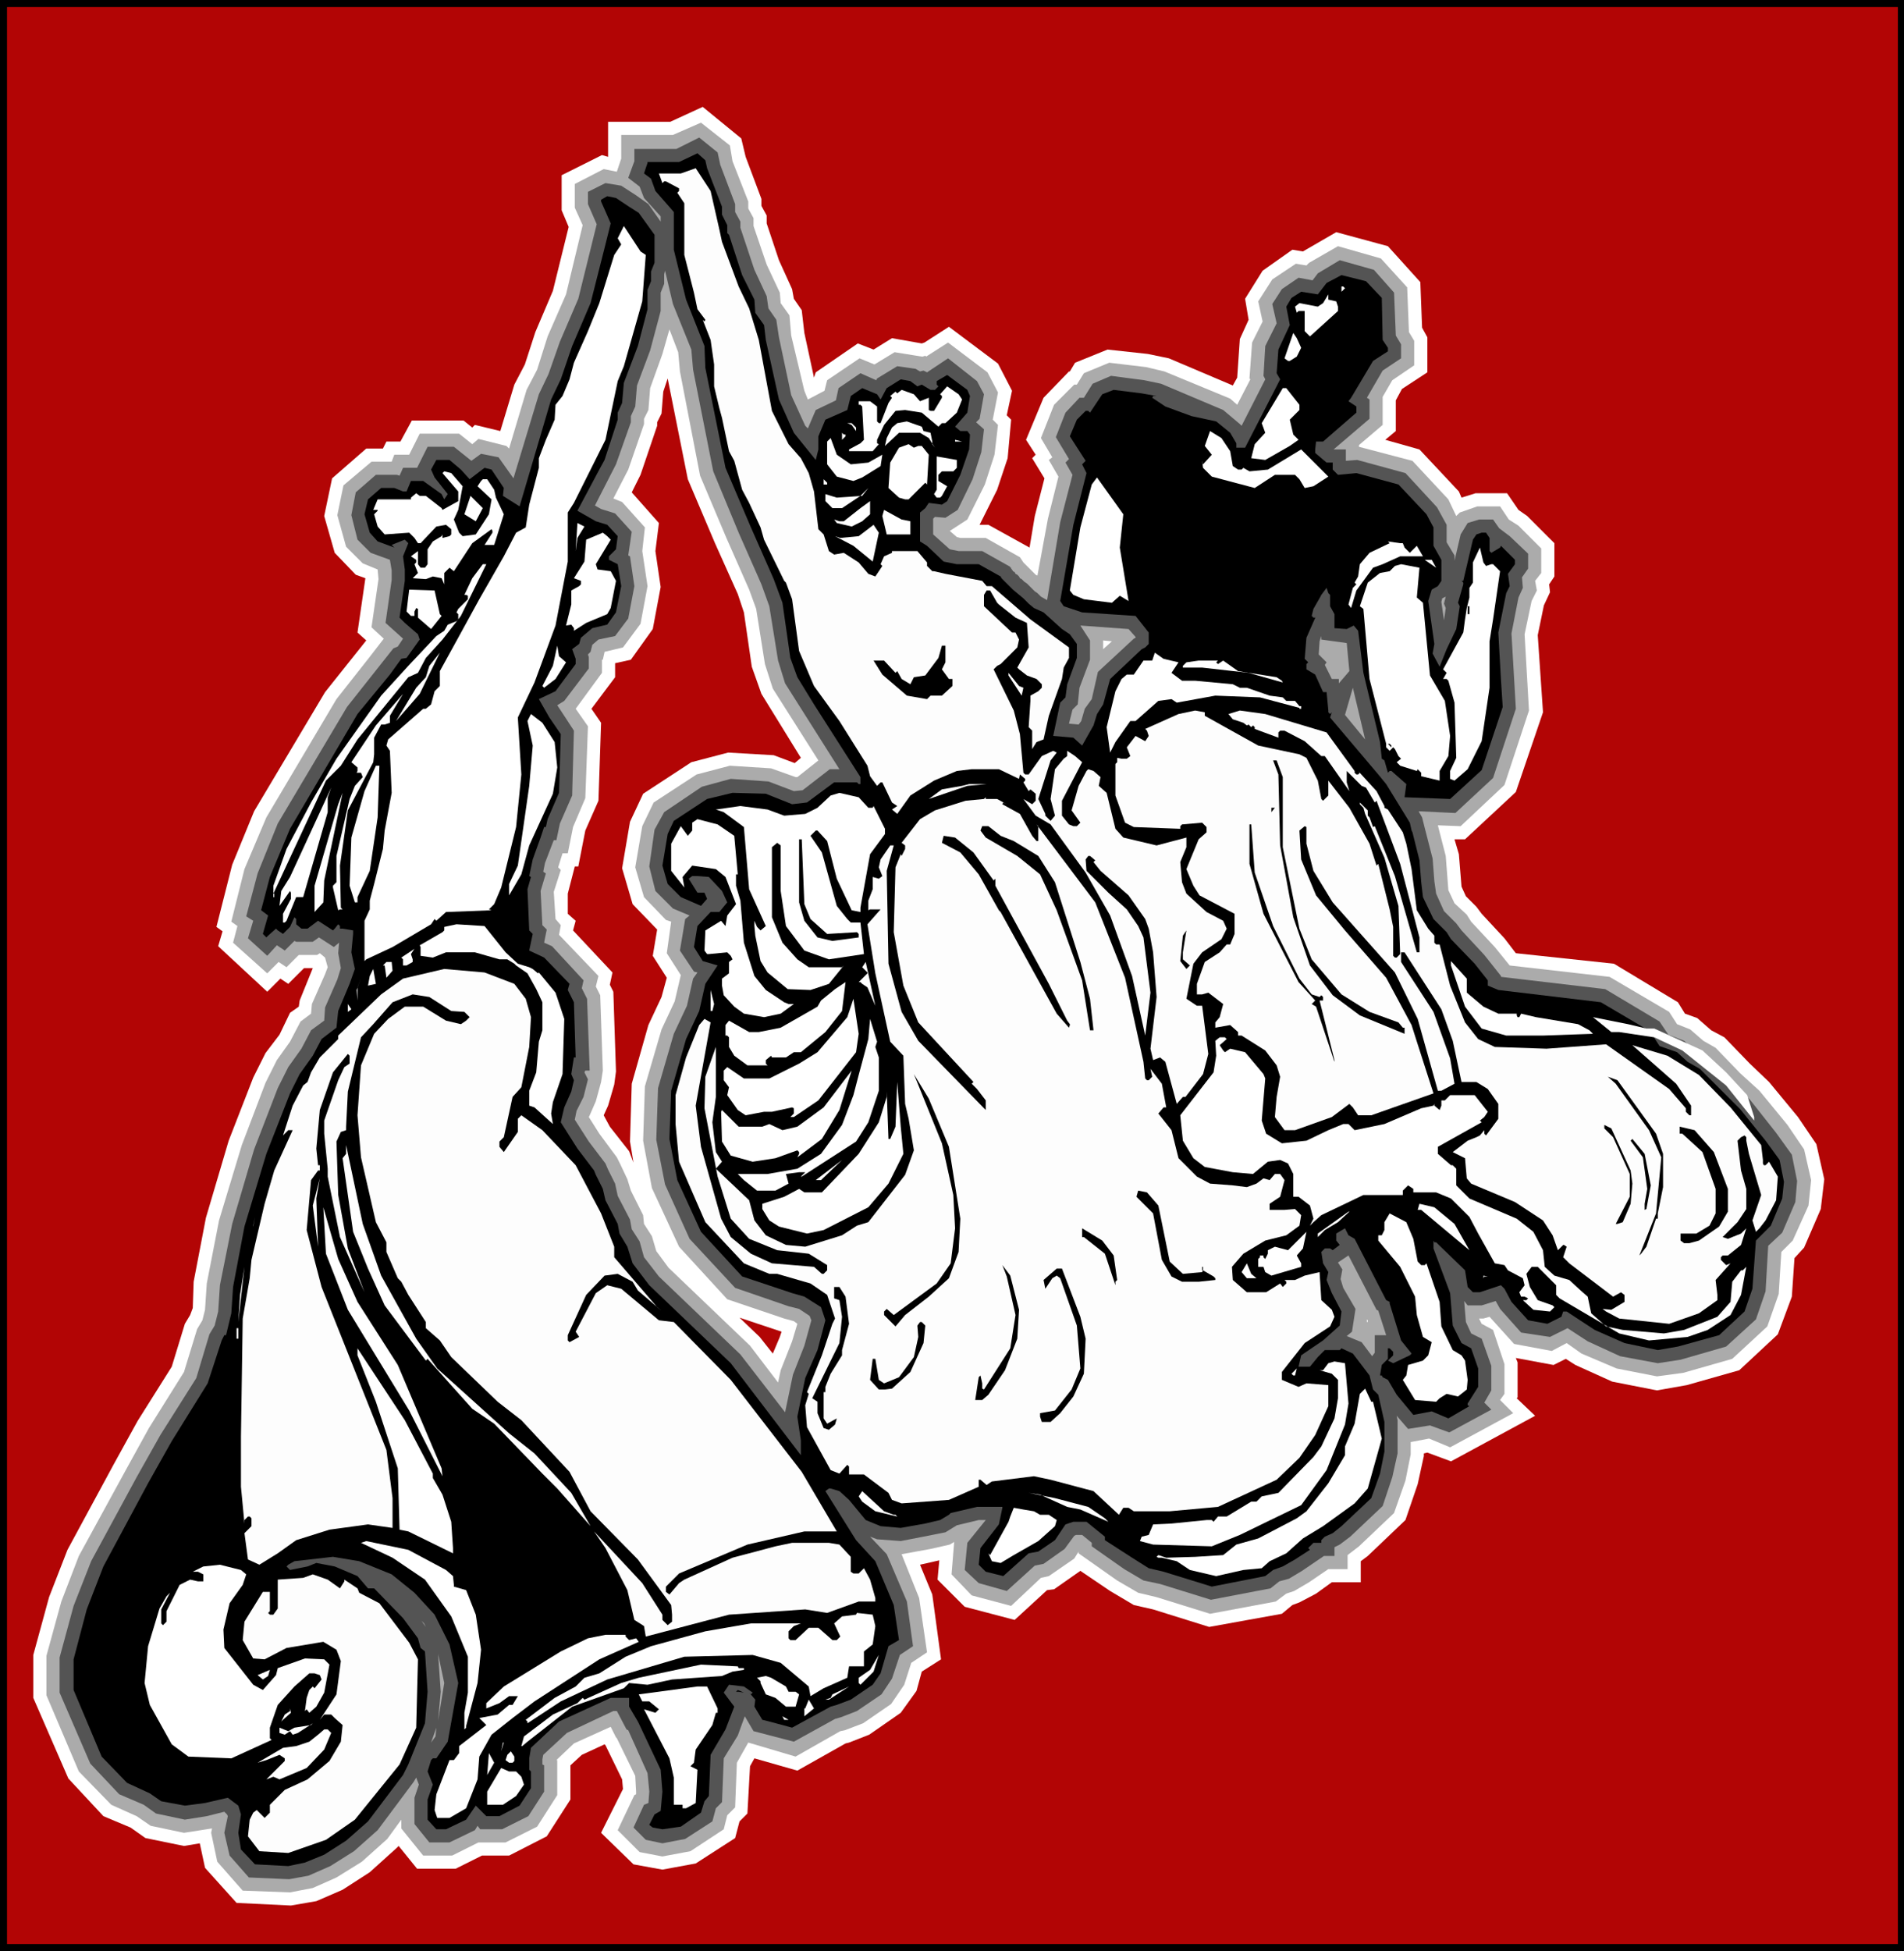
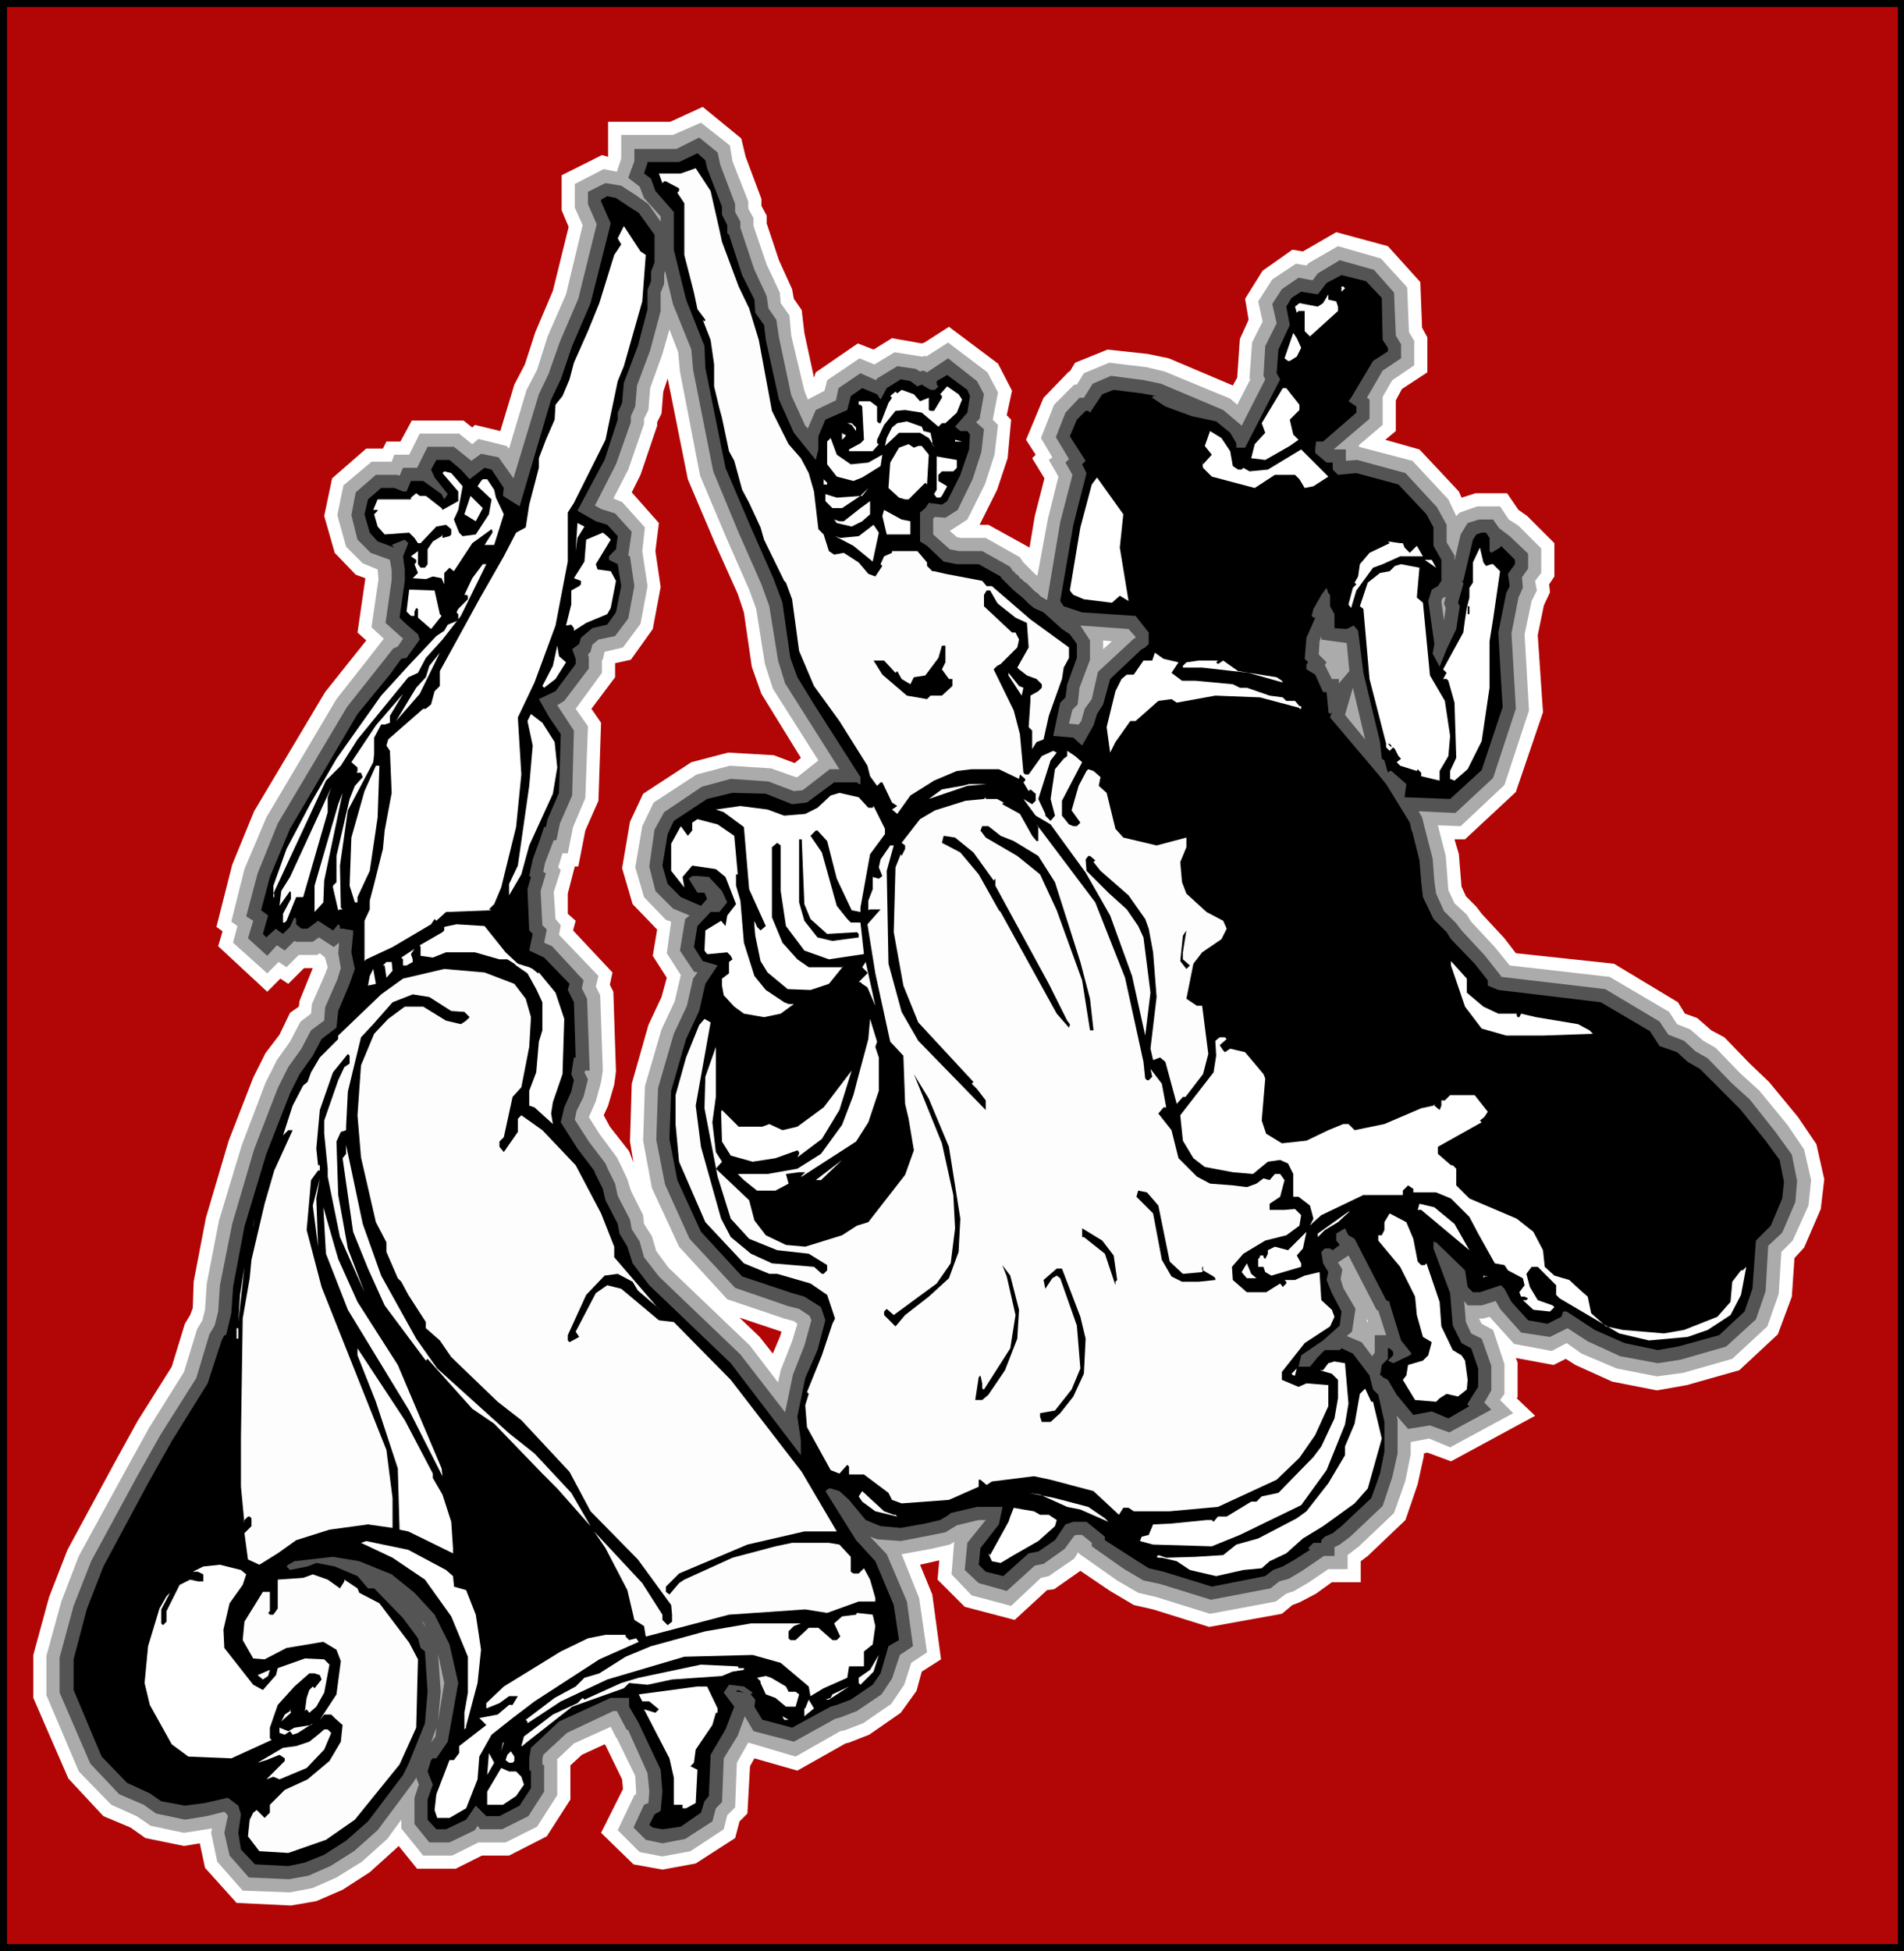
<svg xmlns="http://www.w3.org/2000/svg" width="7.24in" height="7.417in" fill-rule="evenodd" stroke-linecap="round" preserveAspectRatio="none" viewBox="0 0 2173 2227">
  <style>.brush0{fill:#fff}.brush1{fill:#000}.pen1{stroke:none}.brush5{fill:#fdfdfd}</style>
  <path d="M2173 2227H0V0h2173v2227z" class="pen1 brush1" />
  <path d="M2166 2219H8V8h2158v2211z" class="pen1" style="fill:#b20505" />
  <path d="M651 2015v39l-27 42-43 22h-31l-30 15h-44l-21-26-2 2-31 28-31 20-30 13-29 5-62-3-36-40-6-28-18 3-44-9-17-12-31-13-40-43-40-92v-49l18-66 21-54 53-98 27-49 39-62 15-49 6-10 3-8 1-30 14-73 26-88 28-72 14-28 16-21 12-25 10-7 1-7 15-37h-10l-18 18-9-6-15 15-56-52 5-17-7-5 18-71 25-61 81-136 47-59-10-9 9-62-11-4-24-25-12-42 9-43 39-34h19l4-8h16l13-24h59l10 8 3-3 29 7 16-53 12-23 12-37 20-47 18-73-8-19v-40l46-23 7 2v-40h71l37-17 44 36 5 21 18 48v8l6 11v9l14 42 15 33 2 11 9 13 3 26 11 51 2-6 48-33 18 7 21-13 34 6 3-1 28-18 56 42 16 31-6 28 5 5-4 44-12 36-20 40h10l47 26 6-36 11-43-14-23 4-4-11-17 20-48 29-30h1l6-10 37-15 46 5 24 5 73 31 5-9 3-44 10-22-4-24 20-32 34-24 12 2 38-22 59 16 37 41 2 52 6 11v40l-29 19-7 13v35l-12 10 39 11 45 48 3 7 16-5h36l13 19 10 7 31 31v38l-6 9 1 9-7 15-7 34 6 88-31 91-58 54h-12l5 17 3 37 5 11 12 12 6 8 26 28 13 17 112 12 73 44 8 13 14 5 16 14 15 8 29 30 22 21 33 40 21 31 9 40-4 34-19 44-11 12-3 44-16 43-44 41-60 17-34 6-51-10-42-19-11-7-14 7-43-8 2 5v40l-1 1 21 20-96 52-27-10-4 1v3l-7 32-14 41-43 41-8 6v24h-33l-18 13-19 10-8 3-12 10-83 15-64-20-22-5-27-16-34-23-30 21-8 1-37 34-57-15-31-31 2-22-22 5 14 34 10 74-22 14-6 22-18 25-36 25-23 9-4 1-55 31-49-14-5 9-3 54-9 9-5 19-45 29-38 7-33-6-37-36 25-50-1-11-19-39-1-1-26 12-13 12zm193-511 23 22 15 19 8-19 2-6-48-16zm-121-177-4-24 2-66 19-67 15-32 6-22-16-25 5-30-28-29-12-41 9-53 15-32 55-36 42-11 52 3 24 9 7-6-45-73-11-31-9-62-7-21-26-58-31-73-23-115-5 15-2 25-5 10v4l-19 56-10 20 31 35-4 32 6 41-9 48-25 35-18 4v16l-27 36 11 16-3 89-15 34-8 41h-4l-8 31v23l9 8-3 11 45 48-3 14 4 8 3 91-2 15-7 24-5 11 7 13 22 28 5 13z" class="pen1 brush0" />
  <path d="m1929 1175 15 13 14 8 28 29 22 20 32 39 19 28 8 35-3 29-18 40-13 13-3 48-13 37-40 37-56 16-30 4-46-9-40-17-17-12-17 9-43-8-28-31-7 2h-5l3 6 13 7 13 39v34l-5 7 15 15-72 39-24-10-21 4v14l-6 30-13 37-40 38-13 10v16h-22l-22 15-17 10-9 3-12 9-75 14-61-19-21-5-24-14-44-31v-2l-5 8-29 20-9 2-34 32-45-12-23-24 3-37-5 3-22 5-33 6 20 50 9 62-18 12-8 25-15 22-32 22-21 8-5 1-51 29-54-16-13 23-2 51-9 9-4 16-38 25-32 6-26-5-25-25 19-40 2-1v-3l-1-18-21-43-1-1-6-12-42 19-20 19h1v40l-23 36-36 18h-31l-30 15h-33l-25-31v-10l-16 22-29 26-29 18-27 12-26 5-54-2-29-33-7-33 1-5-32 5-38-8-16-11-29-13-37-38-37-87v-45l17-62 20-52 53-97 27-49 40-64 15-49 6-10 3-12 2-30 14-72 26-86 27-71 13-26 15-21 12-23 12-9 1-11 15-34 3-8-3-11-6-5-3 2h-21l-14 14-9-6-13 13-39-35 5-19-7-5 15-60 25-59 80-135 37-47 17-22-14-13 8-55-1-11-17-7-19-19-10-36 7-34 32-27h23l3-8h17l12-24h45l15 12 7-6 32 8 3 3 20-67 12-23 12-38 21-48 19-79-9-20v-27l33-17 15 3 5-15v-27h59l32-14 33 26 3 18 18 46v8l6 11v9l15 44 15 32 1 12 10 14 2 23 15 63 4 10 19-10 3-12 37-25 17 7 23-14 31 5h1l3-1 1 1 25-16 45 34 12 23-6 31 6 6-4 34-11 34-20 40-20 13 8 7 4 1h29l39 22 4 6 2 2 2 2 2 2 2 2 2 2 2 2 2 2 2 1 12-65 12-48-11-19 4-3-13-22 15-38 23-23h3l8-13 29-12 42 5 21 5 75 31 8 7 15-29-1-1 3-41 12-24-5-23 16-25 27-18 12 2 3-3 33-19 49 14 30 33 2 51 6 10v28l-25 17-11 19v32l-27 23v2l61 16 41 44 9 19 4-4 20-7h26l10 15 11 7 26 26v28l-7 9 2 11-6 12-8 38 5 87-28 85-50 47-26-1 9 35 3 39 7 15 14 13 5 8 27 29 17 21 114 13 68 40 9 14 15 6zm-660-443-10-1v10l10-9zm292 775-1-1v3h1v-2zm-923-440 1 1 44 46-3 12 5 10 3 86-2 13-6 22-7 16-1 2 12 19 20 27 4 8 8 17 4 13 14 28 1 10 9 14 5 17 14 19 93 89 32 42 3-14 13-33 6-20-4-3-11-3-65-22-55-60-31-67-10-54 2-62 19-65 15-32 7-30-16-25 5-36-6-2-25-26-10-34 8-47 13-27 49-32 38-10 47 3 28 10h2l24-19-52-82-9-28-10-63-8-22-26-59-30-71-23-119-2-22-10-26-8 28-14 39-2 25-5 10v6l-18 52-17 33 10 4 26 29-3 27 6 40-8 43-20 27-21 5-2 9h-1v15l-30 41 14 20-3 82-14 33-6 30h-6l-5 16 3 3-8 25 2 31 6 7-2 11z" class="pen1" style="fill:#ababab" />
  <path d="M754 253v-6l-19-21-5-13-13-10 7-19v-14h48l26-13 21 17 3 14 17 45v9l6 11v7l16 48 14 30 2 14 9 13 3 20 14 66 16 35 3 3 9-21 23-11 3-14 25-17 18 8 1-2 23-14 21 3 5 3 4-1 4 2 24-16 33 26 8 15-5 28-4 4 9 8-3 26-10 31-17 35-14 9-12-1-2 2v18l19 17 10 2h27l32 18v1h1v1l1 1v1h1v1l2 1 1 2 2 1 2 2 1 2 2 1 2 2 1 1 3 2 2 2 2 2 3 3 2 2 3 2 2 2 2 2 7 4 15-89 14-54-8-14 4-4-15-25 11-28 16-17h5l10-16 21-9 38 5 19 4 71 30 19 16 2 2 27-53-2-4 2-34 13-26-5-22 11-17 19-13 16 3 6-8 25-15 39 11 23 26 2 49 6 10v16l-21 14-18 31 3 2v22l-41 35h14v13l13-1 55 15 36 39 11 20v20l9 15v6l7-30 8-13 13-4h16l7 10 12 9 21 20v17l-7 10 1 12-5 11-8 41 5 86-26 79-43 40-42-2 4 7 3 12 9 35 2 26 2 14 9 20 14 14 6 8 26 28 19 24v1l119 14 62 37 10 15 18 7 13 12 14 8 27 28 21 19 30 38 18 25 6 30-2 24-15 35-16 15-3 52-11 32-34 31-52 15-26 4-43-8-37-17-23-15-20 10-33-5-24-27-5-9-16 5h-16l-4-5 2 24 6 13 12 6 11 31v28l-8 14 8 8-48 26-22-8-25 4-13-15 1 5v38l-6 27-11 33-37 35-12 9-6 3v10h-12l-25 17-15 9-11 3-10 8-68 13-58-18-19-4-22-13-37-26v-4l-11-9h-7l-2 1-11 15-24 17-10 2-32 29-32-9-16-15 3-31 21-26h-8l-25 6-13 8-20 4-31 6-27-2-8-3 19 20 23 54 7 51-15 10-9 27-12 18-28 19-18 7-7 2-47 26-46-12-10-17-8 22-16 26-2 50-7 7-4 15-31 20-26 5-19-4-14-14 12-26 5-2 1-13-2-21-22-49-2-1-11-21h-4l-53 25-27 25-1 5v6l2 1v30l-18 28-30 15h-25l-3-4-3 5-29 14h-23l-17-21v-30l5-15-3-8-3 5-41 55-27 24-27 17-25 11-22 4-46-2-22-25-6-26 4-19-1-2-3-3-20 5-25 4-33-7-14-10-28-12-33-35-35-81v-40l16-59 20-51 52-96 27-48 41-65 15-50 6-10 4-16 2-30 14-70 25-85 27-70 12-24 15-21 11-21 15-11 1-15 14-32 4-13-3-17 1-12-6 5-17-11-7 5h-19l-2-1-11 11-9-6-11 12-22-20 6-20-8-5 13-49 23-57 79-133 53-67 5-2 6-9-20-18 7-49v-11l-2-12-22-8-15-15-7-28 5-26 23-20h24l3 1 4-9h16l12-24h30l20 16 11-8 20 4 17 24 29-96 11-23 13-37 21-49 21-85-10-23v-14l20-10 18 3 17 11 14 10 14 20zm479 461 11 17v22l-12 32-2 19-6 6-4 16 11 1 3-4 4-14 8-11 7-31 41-38 2-1v-1l-8-9-55-4zm417-33-4 2-1 4 3 21 2-14-2-5 2-8zm-92 163-14-59-9 31 23 28zm-18-78-3-32-29-4v-4l-2 6-1 15 9 9-2 3 8 16h8v5l12-14zm26 782 3-4v-20h13l-9-28-2-1-32-62-12 8 5 8-2 11 3 10 14 24-4 26-6 5 17 7 12 16zM492 1989l5-7 1-10-6 17zm8-25 7-43-7-33 3 43-3 33zm-6-90-1-3 1 3zm-8-17-2-4-3-3 5 7zM759 309l-1 4v11l-4 10v21l-12 45-15 40-2 24-5 11v7l-17 48-24 47 7 4 16 5 19 21-4 27 2 1 5 34-7 37-15 20-19 4-7 6-2 8-3 3 1 3v13l-28 37-8 5 4 6 15 23-2 74-14 32-4 19h-3l-10 26-2 10 3 2-6 20 2 39 5 5-3 15 9 4 36 39-2 9 6 12 3 82h-5l-1 2 4 8-5 20-8 16-2 10 16 25 19 25 3 7 8 16 3 14 14 27 2 11 9 14 5 18 17 22 93 89 51 66 9-43 13-33 8-29-2-5-12-8-12-3-61-21-52-56-28-62-10-51 2-59 18-62 15-32 7-31 5-7-4-1-16-24 6-36 5-4-19-8-20-20-7-28 6-42 11-20 43-29 33-9 43 3 29 11 10-1 31-24h11l-62-98-8-26-10-62-9-25-26-59-29-70-23-116-2-23-21-52-9-38z" class="pen1" style="fill:#545454" />
  <path d="m807 192 17 44v9l6 12v9l2 2 15 46 14 28 1 15 10 14 2 17 15 68 17 38 25 31 3-12v-15l8-19 25-11 4-16 13-9 17 7 4 6 7-13 16-10 11 2 8 6 5-2 10 6h5l4-4-2-2v-4l12-7 23 17 3 7-3 19-14 16 6 5h8l3 4-1 17-10 29-15 30-6 4-15-2-4 6-6 5v33l8 5 19 18 15 3h25l25 14 1 2 3 3 5 5 5 5 6 5 6 5 6 6 6 5 11 5 21 19 9 6 8 11v16l-11 30-2 15-6 6-8 38 23 2 10 9 13-23 4-13 7-11 8-29 36-34 4-2 4-4v-13l-15-19-61-4-21-7-4-6 15-87 15-59-5-10 4-4-18-28 8-19 10-10h3l2 2 14-21 13-5 32 4 17 3h-4l-1 2 15 10 30 11 28 6 16 13 7 12v5h10l40-78-4-7 2-27 13-28-4-21 6-10 11-7 19 3 10-13 17-9 28 7 18 19 1 48 6 9v4l-17 11-25 42-3 4 9 6v7l-38 33h-8l-1 9v4l13 11h7v8l6 6 21-2 48 13 32 34 8 15v21l9 16v24l-4 6-7 4-4 13 7 49-2 11 8 15 8-20 11-23 4-26-2-4 6-21v-2l-2-2h2l11-47 4-6 6-2h5l4 6v15l2 2 10-6 1-2 16 16v5l-8 11 2 14-4 8-9 45 3 54 2 31-24 72-36 33-52-2 2-15-17-15h-2l-2 2-4-14-3-2-2-19-19-79-6-48-5-6-8 4-14-1v-16l-5-9v-13l-2-2-2-6-6 8-1 2-8 14-2 8 2 2h2l1-2-11 25-2 24 4 4-2 2v6l10 6 9 20h4l2 21v2l2 2 2-2-2 6 55 65 9 11 27 44 2 9 1 2 3 12 5 20 2 25 2 17 12 25 15 15 5 8 27 28 15 19v6l12 5 117 14 56 33 11 17 20 7 12 11 14 8 26 26 20 20 29 36 16 22 5 25-2 19-13 31-17 17-4 55-9 26-29 27-47 13-23 4-38-8-34-15-32-21h-4l-2 6-16 8-22-4-19-21-8-15-4-4-24 8h-8l-6-6-3-19-2-2-31-30h-2l-1-2v9l19 51 3 37 10 20 11 6 8 23v21l-12 19v2l2 1-24 14-19-8-21 4-19-23-10-17-6-3-1-2h-4 2l2-12 7-7v-12h2l4 4v4l-6 6 6 3 19-9 2-2-12-15-13-42v-2l-4-2-36-70-7-4-4-8-10 6v8l4 5-8 6-3-2h-6l-4 4 2 13 6 10-2 9 6 15 11 21-2 16-19 17-25 17-3 13h13l9-11 8-8h17l2-2 13 6 19 25 4 16 6 6 7 31v34l-5 25-10 28-34 32-10 8-9 4-2 2-2 2v3h-9l-6 6 2 2-17 11-14 8-11 4-9 7-61 12-55-17-17-4-19-12-31-20v-4l-21-17h-15l-9 3-12 18-19 13-11 2-29 26-20-5-8-8 2-19 21-27 4-19v-1h-29l-30 7-2 2-10 6-17 4-28 5-23-2-17-7-19-23-11-10-10-3h-2l-4 3 35 56 22 24 21 50 6 40-12 7-9 31-9 13-25 17-16 6-7 2-44 24-26-7-8-2-9-15 1-8-7-8 2 2 2-2-10-7-17-2-6 9 12 16-10 26-17 29-2 47-5 6-4 13-23 16-21 3-11-2-4-3 6-12 7-4 2-22-2-25-25-53-1-2-10-17v-10h-21l-59 27-32 30-2 12v13l2 2v19l-13 20-23 12h-15l-12-12-11 16-23 11h-11l-10-11v-23l6-17-6-15 4-13 2-2-2-2 2 2h4l13-19 12-67-10-44-17-34-23-25-26-21-37-15-30-5-44 5-7 4-2 2 4 4 20-4 10-4 21 4 26 11 12 14h7l33 34 17 23 3 11 5 4 3 46-3 36-19 47-6 12-40 53-25 22-25 16-22 9-19 4-38-2-16-17-3-19 3-21-3-10-12-9-26 6-23 3-27-5-13-9-26-12-29-30-32-76v-35l15-57 19-49 51-95 27-48 41-66 16-49 3-6h2l6-25 2-30 13-69 25-83 27-69 11-22 15-21 10-19 17-13 2-19 13-31 6-17-4-19 2-21v-4l-12-2h-3v-3l-2-2-4 5-2 2-17-11-12 9h-7l-6-5v-6l-2-2-5 11-8 8-6-4-2-2-9 8-2 2-4-4 6-21-8-6 10-38 23-55 77-131 37-45 13-18 6-1 15-21-2-6-15-13-6-6 6-42v-13l-2-15 6-15-4-4-15 6 3 3-19-7-9-10-6-21 4-17 15-13h15l2-2-2 2 10 4h4l5-12h14l21 15 3 6 4-6-15-19-4-9 6-11h15l13 11 10 11 17-13 8 2 14 21-1 9 19 12 36-122 11-23 13-38 21-49 16-63 7-28-11-25v-2l7-4 10 2 15 10 11 7 18 25v32l-4 10v11l-4 10v22l-11 42-16 42-2 23-5 11v8l-15 46-6 11-25 47 21 12 13 4 12 13-2 15-8 8v4l10 5 4 25-6 30-10 14-17 4-13 11-2 7-8 6 4 11v6l-23 31-19 9 12 21 13 19-2 67-13 30-2 9h-2l-4 12-9 25-4 19 2 1-4 14 2 47 4 4-4 19 17 8 29 30-2 7 7 14 2 63h-2l-3 19 3 7-3 13-8 18-4 17 19 30 19 25 2 5 8 16 3 13 14 27 2 11 9 15 6 19 19 25 93 89 80 105v-17l-4-27 9-44 14-32 9-34-5-15-19-12-14-4-57-19-47-51-27-59-9-47 2-55 17-59 15-32 7-31 14-21-17-5-10-16 4-24 15-16h10l9-11-6-13-15-16-13-1h-6l-4 3 10 16h8l3 7-7 8-23-10-15-15-6-21 6-36 7-15 38-25 29-7 38 1 30 12 17-2 31-23h26l2 2h2v-8l-53-83-19-31-8-22-9-63-10-27-26-59-29-68-23-114-1-25-21-53-14-57v-43l-21-24-5-14-8-6 4-12v-1h36l21-10 9 8 2 9z" class="pen1 brush1" />
  <path d="m821 262 3 14 19 51 12 25 11 36 15 81 19 38 14 16 9 17 6 21 5 43 6 6 6 19 6 4 11-2 17 11 11 13 8 3 8-12-2-2 4-9 9-4v-2h29l11 13v4l6 6h2l13 3 42 8 5 6h6l44 38 44 32v12l-6 11-2 13-15 42-6 27-8 3-5 8v-21l-4-4 2-30v-6l9-5 4-4v-4l-6-6-11-4-9-7-2-2 13-23-2-28-13-6-19-15-2-2-8-14h-4l-3 5v13l32 30h4l4 8-2 9-19 19-4 2-4 4 23 47 7 27 4 44 2 2h4l15-21 13-6 4 2-7 9-14 44 8 17v2l6 6 5-6-5-19 5-34 10-12 4-3v-6l9 6 8 7-23 44v17l8 10 5 2h4l4-4-10-14 8-28 9-17 2-2 6 2 8 7-2 10 9 8 10 41 9 10 38 9 34-9v11l-7 17 2 23 5 13 23 21 19 10 4 9-6 12-22 15-10 13-8 40 12 8h6l7 55-6 23-20 26h-3l-7 8-13-48-6-5-8 3-3-13 7-59-4-51-5-27-4-11-19-27-32-28-8-10 2-2-6-5h-2l-3 4 1 13 25 25 21 19 13 19 6 13 8 63-6 49-15-68-25-69-28-49-40-55-17-10-14-19 10 6 4-4v-8l-6-5-2 2-6-10 2-2v-2l-6-5-1 5-23-11h-31l-17 2-26 11-27 17-15 21-6-5 6-4-6-4-11-23h-2l-4 4-8-11-3-12-32-51-29-40-17-40-8-59-7-19-2-2-23-47-4-14-13-28-8-15-9-33-6-11-8-38-3-11-6-25v-25l-4-28-9-23 2 2 1-2-9-12-4-19-11-43v-59l-8-12 2-2v-3l-15-8h-2l-2 2-4-11h25l17-6 17 26 10 44z" class="pen1 brush5" />
  <path d="m737 291-4 53-21 74-7 17-14 67-36 72-7 11v56l-14 73-24 65-19 40 4 65-6 60-17 69-8 19-6 6 3 1-52 2-11 10-2-2-4 6-44 26-30 14-2 2v-46l6-13v-10l5-19 10-40 2-21 8-43-2-48-4-6 2-7 40-35h3l6-5 4-15 6-6v-17l22-40 23-42 28-49 14-27 11-6 4-26 11-42v-11l8-21 10-23 1-17 8-10 8-19 5-19 16-36 13-32 17-55 8-12-4-7 7-14 19 29 6 4zm798 38-4 4v-6h2l2 2z" class="pen1 brush0" />
  <path d="m1558 333 9 13 4 11v34l2 2v4l-6 2-13 17-10 23-19 23v7l4 4h4l-10 10-3-8-21 13-12 2-4-5 10-14 4-9-12-15-3-4 1-19 21-31 8-13 23-19 4-8-6-15h4l5-5-2-2 12 2h6z" class="pen1 brush1" />
  <path d="m1525 344 2 6v5l-32 29-6-6v-23h-7l-2 2-2-7 5-4 21 4 6-4 6-10v6l9 2zm-40 53-5 10-8 5h-2l-4-3 10-29 4 6 5 11zm-387 59-6 15-13 12h-4l-4 4-19-16-19-3-11 1-13 16-8 17v4l2 1-7 8h-27v-2l13-7 4-4-2-38-2-2h-2v-4h13l8 6v17l2 2h2l9-23 4-6-2-2 6-5 2 2 5-4 14 5 7 8 10-4v14l2 1h4l9-15v-2l-2-2 8-9 13 9 4 6zm385 6v6l-11 11 4 17 6 6-10 7-28 16-16-2 4-16 12-13-4-11 15-25 9-15h4l15 19z" class="pen1 brush0" />
-   <path d="m1307 468 2-2 15 11 4 8 3 3 6-7 13 6 10 7 4 21v21l9 13 21 12h12l13 5h23l3-7 14-4 11-2h4l8 15 3 4 23-8 6-3 6-6 17 4 21-2h20l29 19 2 2h-2l-2 2 10 5 11 19-2 8h-9l-17-6-20 6-13 8 2-4 6-4 5-6-5-5 2-6-2-2-10 2-2-2-24 29-23 36-27 36-7 17-2 28-10 12-23-6h-15l-21-6-49-2-2-2h-5l-12-9-40-44v-3l-4-5 6-3-6-4-1-25-4-3v-42l13-14-2-7-2-2-5 6 7-42v-12l-4-3-5 9-6 36h-4l-19-26-9-10h-2v-4l7-5 6-6-2-11-7-8h-8l-10 9-5-3-4-4 2-10 7-5 2 2h4l17-31 36 2 8 10z" class="pen1 brush1" />
+   <path d="m1307 468 2-2 15 11 4 8 3 3 6-7 13 6 10 7 4 21v21l9 13 21 12h12l13 5h23l3-7 14-4 11-2h4l8 15 3 4 23-8 6-3 6-6 17 4 21-2h20l29 19 2 2h-2l-2 2 10 5 11 19-2 8h-9l-17-6-20 6-13 8 2-4 6-4 5-6-5-5 2-6-2-2-10 2-2-2-24 29-23 36-27 36-7 17-2 28-10 12-23-6h-15l-21-6-49-2-2-2h-5l-12-9-40-44v-3v-42l13-14-2-7-2-2-5 6 7-42v-12l-4-3-5 9-6 36h-4l-19-26-9-10h-2v-4l7-5 6-6-2-11-7-8h-8l-10 9-5-3-4-4 2-10 7-5 2 2h4l17-31 36 2 8 10z" class="pen1 brush1" />
  <path d="m1054 492 8 2 2 10v3l3 4-7-11-10-6h-24l-16 15 2-9 6-12 6-5 11-2 17 6 2 5zm-77-4v4l-5-7-5-2h5l5 5zm427 27 3 17 6 4h4l2-2 7 4 21-2 38-23 31 31-17 11-10 2-6-10-5-5h-23l-23 15-49-13-10-10-1-8v2l1 2 10-11-8-10 6-17 13 8 10 15zm-439-19v2l-4 4v-8l2 2h2zm6 34 20-2 16-9-2 13-21 13-10 4-19-5-11-14v-26l4-4 7 19 16 11zm119-26v-2l8 2h-8z" class="pen1 brush0" />
  <path d="M1048 509h4l8 10-2 34-2-2-19 19h-4l-7-2-12-11 2-29 10-17 11-4 6 4 5-2zm44 25-4 4h-13l-4 4v7l10 6-6 11-2 2h-4l-3-4 3-5v-38l23 4v9zm-564 21-5 27-5 11 6 15 4 4 15-2 15-23 3-17-16-15 4-6 2-2h5l8 12 2 9 9 19-11 35h-11l9-14v-2l-1-2-22 16-21 32-5-4-6 6v13l-3-7-10-2-8 3-15-1 6-6-4-10 2-2v-3l-6-4 8-6v15l3 4h5l3-4v-17l6-9 10-6 1-2v4l8-2 2-2v-6l-6-5-11 2-18 19h-3l-4-6-6-6-28 2-8-9-4-14 4-4v-1h-5l5-12h38v-2l6-5 4 3h7l18 14 1 2 18-10v-11l-18-21 2-2 8 2 13 15zm750 70 10 61-10-6-9 8-32-4-12-5-4-5 12-72 13-49 6-8 30 42-4 38zm-334-72h-4v-6l4 4v2zm17 27h-11l-8-8v-8l13 4 29-2 7-9-9 9-21 14z" class="pen1 brush0" />
  <path d="m543 595-13-8 7-21 14 14-8 15z" class="pen1 brush0" />
  <path d="m435 572-4 8 4-8z" class="pen1 brush1" />
  <path d="m984 595-12 6-17-4-3-4 6 2h5l19-15 11-8v15l-9 8zm55 0v15h-27l-5-21 2-7 20 11 10 2zm-380 19-2 15 2-32 8 4-8 13zm337 27-22-18-21-11 6 2 21-2 17-13 6 9-7 33z" class="pen1 brush0" />
  <path d="m488 604-8 8 8-8z" class="pen1 brush1" />
  <path d="m697 616-17 28 2 6 15 2 6 11-6 31-4 7-24 10-14 9-3 4 3-4v-3l-3-4-6 1 6-24v-16l9-5 2-2v-4l-8-3 12-19 2-25 19-8 5 4 4 4zm904 4 2 5 6 6 8-8 7 12h-26l-20 9-11 4-19 26-6 20-3-4 5-19 4-4-2-2 4-7 2-14 11-13 23-11-2-2 14 2h3zm95 26 6-2h2l2-2-2 2 8 8-8 55-4 25v53l-9 61-16 32-15 13-5-2v-9l7-15-2-63-7-25-2-2h-4l4-7-4-4 23-42 2-15 2-13 3-12v-11l4-6v-23l8-17 4 17 3 4zm-57 2-13-9h8l5 9zM526 703l-21 27-19 21-9 17-11 5-58 71-19 30-17 17-60 129h1v4h-1v-13l15-42 28-53 29-50 51-72 31-34 32-34 9-6 4-7 10-4 2-2v-6l-2-2 2-4 11-11v-4l-2-1h-2l9-19 12-16h4l-29 59z" class="pen1 brush0" />
  <path d="m1617 682 7 6 8 83 17 29 6 40-2 23-10 17v11l-21-5v-4l-4-4-1 2-19-6-4-4 5-4-3-3-4-8-2-2-4 4 2 2-6-6v-4l-19-74-7-80-4-3 9-27 14-11 11-2 6-6 7-2 21 4-3 34zM532 654l-4 6 4-6zm-30 47 2 2-12 15-15-13v-10l-2-1-2 4v5h-4l-5-5 3-25 29 1 6 27z" class="pen1 brush0" />
  <path d="M1675 692h2v9h-2v-9z" class="pen1 brush1" />
  <path d="m646 756-12 19-13 10-2-2 12-23 5-23 2 12 8 7z" class="pen1 brush0" />
  <path d="m1079 756-4 8 8 11h4v8l-12 11h-13l-4 4-23-4-28-24-10-16h12l13 14 2-2 5 9 10 6 4-8 13-2 15-20 4-14h4v19z" class="pen1 brush1" />
  <path d="m452 823 23-38 11-12 4-13 12-15-23 47-27 31zm893-67-8 12 12 9h15l43 4 8 4h8l26 9 15 2 4 4h10l5 6h2v3h-2v-1l-45-12-51-2-44 8-6-4-15 2-26 23h-6l-17 24-6 12-4-29 10-41 7-14 6-5h8l11-16h10l3-9 10 7 17 4z" class="pen1 brush0" />
  <path d="m1388 756 2 2 6-4 17 12 44 7 6 4 1 2-39-11-53-6h-22v-2l4-4 14-2h22l-2 2zm-220 29-2 9-15-23v-3l12 15 5 2zm-723 40-6 2h-4l-8 15v19l-1 9-29 55-9 63 1 48 2 2h-3l-2 1-6-26v-2l4-4v-30l15-65 6-15 9-10-2-5h-5l1-2v-4l-7-6 28-42 31-36-15 25v8z" class="pen1 brush0" />
-   <path d="m1375 817 61 34 47 10 8 4 13 26 4 21 2 2 6-6v-17l24 31 23 41 8 25 2-2 13 52 4 20v33l2 2h2l4-4-2-55-16-55-22-50-2-7-4-4v-2l9 9v6l2 2 4 11 2-1 23 57 25 87h3v-17l-22-84-27-72-2 2-10-17-5-2-17-17v13l3 10-28-40h-4l-19-17-23-12h-5l-2 2v6l-27-10v-2l-2-2-2 2-3-3-2 1-4-3-12-4-5-6 13-4 29 4 70 21 32 44v2l2 2h2l2-2-2-2 21 23 9 17v2l4 2 17 26 4 13 6 29 6 47 13 21 7 8v8l2 2h4l12 47 17 42 15 19 19 9 59 2 68-5 72 51 19 22v4l4 4h2v-11l-17-25-50-44 40 12 36 22 36 37 35 43 2 17v4l1 2h2l4-4 10 17-2 27-12 23-7 9-4 4-4-13 10-29-14-47-3-15v-4l-2-2-4 2-4 4 4 34 6 21v23l-10 15-17 17 6 2 15-6 6-6-6 19-15 12h-6l-2 2v3l6 6 5-2-17 19 2 17v6l-21 15-34 12-57-6-15-8-4-3 10 1 15-9v-8l-4-3-9 5-50-38-7-7 4-12-3-2h-1l-6 6-6-17-11-17-32-21-50-21-5-6-2-23-14-7 17-13 10-4 4-2 5-6v4l2 2 14-19v-17l-12-17-13-8h-17l-10-47-13-36-42-65h-4v11l37 57 19 53 5 29-15 8h-4l-23-82-26-53-71-80-22-36-8-31v-19l-2-1-6 5 2 33 17 41 33 40 47 54 29 54 7 22 18 56-71 25h-15l-6-9-4-4-20 15-42 15h-12l-11-15 2-23 4-23-4-13-13-17-27-17h-4v-4l-9-8-17 3v-6l5-6 4-15-17-13-7 2h-6v-12l9-25 17-11 8-9h4l5-12v-23l-40-21-7-11-8-19 14-34 9-8v-6l-5-5-23 2-2 2v3l-53-2-10-5-11-31v-36l2-2v-5l5 1h6l4-3-4-10 10-13 11 6 4-6-2-6-2-2 38-17 19-4 11 2v4z" class="pen1 brush5" />
  <path d="m633 847 3 29-5 30-27 59-9 33-14 24v-13l10-21 13-91 4-46-6-28 4-8 13 10 14 22z" class="pen1 brush0" />
  <path d="M1588 851v2l-2 2-2-2 2 2 2-2-4-4h2l2 2zm-124 36v80l19 93 14 35 34 40 32 20 33 12 5 6h2v7l-51-21-31-23-26-34-19-55-15-82-2-81-6-16h4l7 19z" class="pen1 brush1" />
  <path d="m431 933-9 61-14 30v6h-3l-6-19 2-55 15-53 13-29h4l-2 59zm673-36-44 15 15-11 23-4 8-2h20l-22 2zm-730 30-28 97h-8l-11 27-2 2h-2v-10l9-17v-7l-1-2-12 17 2-17 10-16 47-102-4 11v17zm-5 103-10 11v-30l27-93 5-13-21 100-1 25zm622-108h5l1-2 13 26v6l-17 23-11 61v5l-10-2-17-36-11-43-11-12h-2l-6 6 13 19 17 61 12 15 4 4h11l4 36-40 6-28-10-21-28-6-40v-52l-4-3-6 5v80l12 29 17 19 13 9h38l2-2-17 21-21 7-26-1-23-19-8-13-6-29-1-11v-6l3 7 4 4 6-5-19-42-6-71-23-17-9-3 28-4 31 4 19 7 24-2 14-7 15-14 10-3 22 5 11 12z" class="pen1 brush0" />
  <path d="m1138 912 11 6-4-2-1 2 20 11 14 25 5 6h2v-17l-2-2 67 89 34 86 21 96 2 19 2 2h2l4-4-2-9 13 17 5 27h-3l-6 7 15 19 8 32 21 21 15 8 26 2 16 2 11-4 8-6 7 2 6-7h6l5 7-5 19-12 8v7h17l12-1 7 7-2 12-15 11-24 6-25 15-13 15 1 15 16 14h22l16-10 3 4 4-4v-2l-2-2h12l11-5 17-4 2 32 12 11 3 8-5 11-29 19-26 33v9l19 8 9-4 25 2v24l-15 33-18 26-26 25-67 31-55 5h-41l-6-4h-6l-5 8-29-27-49-13-19-4-48 6-6 4-7-6h-2v8l-34 15-54 4-11-4-4-8-28-21h-17v-9l-2-2-9 10-10-4-27-49-2-25 4-13-2-2 17-42 12-36 3-6-9-27-19-13-38-11h-9l-29-12-44-47-30-69-4-43v-33l12-43 15-37 6-7 7 4-17 95 6 47 23 82 11 21 23 19 24 11 48 4 9 8h2l4-4v-6l-21-13-36-4-32-13-21-23-15-48-15-78 1-36 12-34v57l-4 29 4 34 7 11-7 8 38 36 6 23 13 17 23 11 22 2 42-13 17-11 13-4 42-54 10-28-6-36-4-17-2-55-15-16-17-78-9-56 15-17h-12l-2 1v-11l5-13v-14l7 2 4-3-4-10 2-9 11-16h4l-8 29 2 106 15 55 19 33 75 77 2 2v-11l-10-13-6-6 2-2-63-68-17-42-11-61 2-74 6-15 1 2 4-8v-4l-4-3 21-27 17-10 35-11 21-2 2-2v2h13z" class="pen1 brush5" />
  <path d="m1056 914-11 10 11-10z" class="pen1 brush0" />
  <path d="M1451 927v-5h4l-4 5z" class="pen1 brush1" />
  <path d="m838 954 4 44h-2v13l5 17 4 48 12 38 13 16 21 14 5 2h6l-15 11-19 4-23-4-11-8-12-13-2-11v-8l8-6v-13l4-3-2-4-4-4-21 2h-2l-3-4 1-23 18-11 5 6 2-12 10-13-12-31-11-9-27-4-11 13 2 12-15-19v-31l11-20 8 11 5-6v-9l6-4 23 6 19 13z" class="pen1 brush0" />
  <path d="m1432 996 21 61 30 60 14 18 9 3 2-2 2 2v4h-4l17 68v2l-21-63-5-3 4-4-19-21-40-78-16-57v-45h2l4 55zm-290-42 15 6 28 17 19 30 29 91 11 42 4 36h-4l-9-57-29-80-19-41-26-21-36-21-6-8 2-5h7l14 11zm-31 19 23 32 2-2v8l61 112 21 42 3 4v1l-1 3-14-16-64-116-2-2-23-41-21-25-21-11 2-8 13 2 21 17zm-193 59 7 17 19 17 34-2 2 2v4l-30 4-17-4-15-19-6-21v-72h3l3 74z" class="pen1 brush1" />
  <path d="m577 1087 14 13 13 4 4 2 6 5 1-1 19 23 10 30-2 63-11 32-2 13 2 12-21-19-6-2v-17l8-21 3-35 4-13v-32l-7-15-10-18-13-9-2-2-8-5h-9l-28-8h-33l-15 6-14-2v-10l-1-2 26-15 2-2v-4l14-3 32 2 24 30z" class="pen1 brush0" />
  <path d="m1350 1095 8 7-4 4-7-9 3-29 4-6-4 25v8z" class="pen1 brush1" />
  <path d="M471 1095v3l-7 4h-4v-7l-2-2 15-10-4 6 2 6zm1203 38 19 16 17 8h21v2l1 2h2l2-4 17 4 48 8 13 7 4 4-57 2h-42l-28-8-19-25-16-47v-5l18 20v16zm-1226-25-7 8-2-14h-2l4-4h6l1 10zm542 19-6-4-2-2h-2l10-10v-1l-6-6 4-6 11 50-9-21zm-570-2 2-11 4-8 3 17-9 2z" class="pen1 brush0" />
  <path d="m587 1123 13 17 6 21-2 34-9 46-10 11-10 46-5 5v6l5 6 16-23v-15l4-4 24 17 38 40 29 55 15 38v12l49 57 6 5-28-24-6-10-17-9-15 2-21 22-21 46v6l2 2 11-6-4-6 23-44 13-9 16 4 43 36 17 2 65 66 81 105 40 68h-37l-65 15-78 33-15 15v6l4 3 11-13 6-4 55-25 49-13 19-4h42l12 2 13 14v17l3 2h6l6-6 7 13 6 21v4h-19l-36 13-25-4-87 6-95 25-2-12-11-7-8-34-25-48-13-19 55 59 23 36v6l6 6 5-4v-8l-1-11-38-52-54-55-24-45-55-59-27-21-53-51-13-19-16-14v-7l-20-31-8-15-4-4-13-30v-11l-12-23-17-74-4-48 4-57 15-36 16-17 19-14h21l26 16 17 4 6-4 4-4-6-6-15-1-25-16-19-3-23 9-22 25-14 15-15 62-2 40v4l-6 2-5 11 2 61 11 61 19 50-28-63-14-69v-9l-4-40v-15l16-46 7-15 6-4v-9l-2-2-17 21-15 43-4 44 2 19h2v6h-2l-8 11-5 57 17 65 74 186 7 55v34l-28-4-44 6-38 12-21 15-21 13-13-6-4-30 8-8v-9l-2-2h-2l-4 4v4l-4-42v-57l2-135 8-46 2-21 15-64 11-38 21-46h-5l-6 6 11-34 12-23 5-4 4-11 10-17 21-21v-4l49-47 25-18 47-11 46 4 34 13z" class="pen1 brush5" />
-   <path d="m408 1142-1-12 5-14-4 11v15zm534 36-28 23h-8l-9 6h-16l-1-2-6 5v4l2 2h-23l-15-11-6-10v-11l-2-2h-2v-12l4-5 23 13h11l25-5 42-24 4-7 16-13 12-8-4 33-19 24zm-129-24h-2v-24l4 16-2 8z" class="pen1 brush0" />
-   <path d="m977 1201-43 55-28 19h-4l4-4v-6l-2-1-23 5h-9l-21 4-9-6-12-17 2-9-6-8v-11l4-4 19 13h29l34-17 21-13 34-40 7-21 6 40-3 21zm-580-46v-9l4 6-4 3zm1482 19h9l55 25 27 25 24 26 8 25v4l-32-40-50-40-32-15-40-6h-9l-21-17 40 8 21 5z" class="pen1 brush0" />
  <path d="m999 1195 4 12v38l-12 36-14 22-62 40h-1l5-5h-7l-15 2 3 11-15 8h-21l-15-12-7-7h34l34-6 27-17 24-33 13-34 6-23 11-41 2-23 8 26-2 6zm401-9-8 7 4 6 2 2 6-4 17 4 21 25 2 5-4 48 5 15 18 11 28-3 25-12 17-7h6l7 7 34-7 42-18 14-3 1-2v2l6 5 2-5v-6h4l6-6h28l15 19-4 6-5 4 2 2-50 28v8l15 13h2l4 4v19l15 15 54 23 19 15 11 21 2 19 11 10 17 5 13 12 8 7 4 19 17 15 19 4 47 4 23-4 38-15 15-17 2-23 10-13h2l4-4-6 32-12 23-26 17-23 8-44 4-34-8-68-40-4-4v-11l-21-21h-7l-6 8 4 15 9 15 17 6 2 2-5 5-19-2-12-11h4l2-2-4-2h-4l-2-5 6-8-2-8-17-9-4-6-11-2-19-34-10-19-21-21-17-7h-26v-4l-6-4-6 6v5h-45l-48 23-9 8-4 4 4-8-4-15-13-10h-6v-26l-6-12-9-4-14 2-17 14-23-2-32-6-13-10-12-20-3-29 38-49 3-19-1-17 5-4h6l2 2z" class="pen1 brush0" />
  <path d="m938 1300-28 21 2-4v-2l-2-2-25 9-26 4-25-7-10-16-1-34 1-2 19 19h27l8-3 15 7 17-4 30-22 32-42-14 45-20 33z" class="pen1 brush0" />
  <path d="m1083 1309 13 82-2 38-11 30-23 21-27 21-11 13-13-13v-4l3-3 8 7 49-36 16-23 5-40-2-38-13-59-32-79 17 28 23 55zm807-15 8 23v38l-6 30v6h-2l-11 32-6 8-2 2 19-48 6-64-14-31-38-53-9-8 11 4 44 61z" class="pen1 brush1" />
-   <path d="m1031 1317-17 34-23 27-51 26-19 4-32-8-11-7-8-13v-6l25-8 17-9 6 4h20l42-44 23-36 9-29v-6l2 54h2l6-14 2-51 4 51 3 31z" class="pen1 brush0" />
  <path d="m1861 1336 2 15-2 23-9 21-6 2h-2l16-31v-26l-19-42-10-10v-4l8 4 22 48zm95-21 16 42v26l-10 17-23 16-11 3h-6l-4-3v-8h18l15-9 7-14v-28l-15-42-23-21h-3v-8l17 4 22 25zm-72 38-5 27-2 1v-7l3-17-5-36-14-19 2-2 14 17 7 36z" class="pen1 brush1" />
  <path d="m435 1456 40 72 24 34 82 74 29 23 42 45 22 38-38-43-17-17-55-57-25-17-26-29-25-28-2 2-47-63-19-42-17-42-12-84 4-5v-10l19 90 21 59zm496-109 30-23-24 23h-6zm-623-15-2 9 2-9zm55 91-6-47 8-31-4 23 2 55z" class="pen1 brush0" />
  <path d="m1322 1376 13 64 15 14 22-2 1-2h-1v-4h1v4l12 7 2 2v2l-19 2h-19l-12-6-11-19-10-53-19-19 2-7 10 2 13 15z" class="pen1 brush1" />
  <path d="m296 1370-3 13 3-13zm1364 27 17 30-55-46h-4l2-7 17 4 23 19zm-1252 89 46 72 50 118 1 9-38-75-70-115-25-64-3-53 17 59 22 49zm1119-91-15 9-8 8v-4l35-25h1l-13 12zm86 19 5 26 4 4h4l2-2 15 44 2 28 13 27 10 6 4 6 3 22-1 11-10 8-13-3-8 5-4 4-24-2-14-23 4-5 2-12 17-5 6-6 4-15-10-6-7-25-2-21-17-34-25-30v-6h4l3-6v-9l6-10 19 10 8 19zm-1324-15 2-10-2 11v-1z" class="pen1 brush0" />
  <path d="m1271 1433 4 28-2 2v4l-12-36-24-19h-2v-10l23 14 13 17z" class="pen1 brush1" />
  <path d="m1480 1433 5 9v4l-34 10-7-4-2-6h-6v-9l2-2v-2h4v2l2 2 3-6v-4l8-4 15 4 21-21-4 19-7 8zm-46 26h-11l-6-7 6-10 5 12 6 5z" class="pen1 brush0" />
  <path d="m1163 1495-2 33-14 36-19 28-7 6h-8l4-26 2-2 2 9v6l2 1 30-47 6-38-10-44-5-13 9 12 10 39z" class="pen1 brush1" />
  <path d="m274 1478 5-32-7 63 2-31z" class="pen1 brush0" />
  <path d="m1233 1503 6 25-2 40-12 26-15 19-11 10h-10l-2-6v-4l17-3 19-24 10-24-4-49-19-54-4-3-5 3-8 12-2-10 15-13h6l21 55z" class="pen1 brush1" />
  <path d="m1694 1457-1 2v-3l5 1h-4z" class="pen1 brush0" />
-   <path d="m965 1480 4 31-8 30v6l-13 21-6 15v6h-2v30l4 6 11-6-2 7-7 6-6-2-7-17v-13l-6-4 31-63 3-30-3-19-6-2v-13h6l7 11zm91 33-2 20-15 33-21 19-8 1h-7l-10-11 3-24h3l4 24 6 4 17-7 17-23 5-23-1-13 3-4h2l4 4z" class="pen1 brush1" />
  <path d="M270 1516h2v12h-2v-12zm224 166v5l11 19 10 31 2 30v6l-51-25-10-2-2-70-25-76-21-53v-8l54 82 32 61z" class="pen1 brush0" />
  <path d="M268 1655v63l-4 3 11 57-30-3-25 7-40 36-20 59-4 54 15 47 17 29 27 19 26 3 21-3-23 11-53-4-7-4h-6l-21-20-19-46-7-88 5-22 17-42 6-10 7-4h6l-2 2v4l2 2 8-13v-2l-4-4-17 2-21 32-13 35-2 1 2 99 15 48-6-6v-6l-9-13-6-15-10-19-3-12-4-3-6-25 13-59 16-38 26-57h2l10-23 7-11 25-44 2-8h2l2 3 3-14 29-43 8-12v-6l7-9 13-38 12 2v108zm306 4 83 89 38 55 14 42v4l1 2-36 7-81 46-32 23h-5l6-15v-65l-11-34-25-35-2-47-17-67-40-102-1-9 66 72 42 34z" class="pen1 brush1" />
  <path d="m1539 1602-4 24-21 52-29 40-70 34-32 13-67-2-15-4 2-5 8-2 5-12 21-1 40-4h6l2 2 5-6h10l28-17h6l6-6 19-4 40-41 9-12 15-32 4-23v-21l-7-7-14-4h4l6-8 7-2 12 2 4 46zm-63-32-2-2 6-6-2 8h-2z" class="pen1 brush0" />
  <path d="m1567 1600 10 42-16 57-15 17-36 26-23 14-19 17-19 9-9 8-21 2-31 7-30-7-15-10-17-4h-4l-2-1 2-2 9 3 33-1 32-2 15-12 25-7 44-23 11-8 25-32 19-32v-10l11-26 6-34 6-6 7 15h2zm-547 129h2l2 2-25-6-15-11-4-6 4-6 25 23 11 4zm222-9 19 13 4 4-32-14-15-3-31-14-13-2 30 6 38 10zm-62 5 7 4h10l9 6-2 7-19 17-28 16-15 9-10-2-4-9 2 2 21-38 2-6 4-10 11 2 12 2zm-671 67 8 7 1 10v2l14 4 11 28 6 40-4 38-13 49v2l-2 2v-19l4-23v-41l-19-46-30-42-37-25-36-17 6-2 48 10 43 23zm-228 5-4 12-15 21-7 30 1 21 33 42 11 6 15-17 2-8 31-11 22 1 6 6-6 32-9 16-8 7-3-4-2 2 2-15 3-9 4-4 2 2 8-10-2-5-6-2h-6l-17 15-19 21-9 26v12l2 2-46 21-49-2-19-14-25-45-6-25 4-42 13-43 8-14 4-4-10 19v16l2 2 4-4v-12l15-30 12-6 9 2h6v-8l-6-3h-6l12-6 19-2 24 6 6 5z" class="pen1 brush0" />
  <path d="m388 1813 5-8v-2l15 10 2 5 23 12 34 45 10 19-2 78-19 42-51 63-33 23-43 15-33-2-13-17 2-19 4-8 4-3 9 9 6-6v-9l17-17 26-12 25-21 13-22 2-19-9-8-4-4h-8l-5 6 19-29 5-38-5-13-15-9-42 7-25 13-13-1-12-21 2-21 21-34h8v22l-2 2 2 2h4l5-7v-33l29-2 11-4 17 6 14 10z" class="pen1 brush5" />
  <path d="m291 1813-10 13 10-13zm708 43-3 21-10 8v17h-17l-2 13-27 12-15 9-2-11-32-27-32-9-78 2-88 26-53 25-38 25v-2l-2-2 33-25 24-13 10-10 17-5 30-19 29-12 62-17 52-9h57l-8 3-6 6v8l2 2h6l15-14h11l16 14h5l4-4-7-15 9-8 16-2 1-2 18 2 3 13z" class="pen1 brush0" />
  <path d="m714 1868 4 4 8-2 3 4-45 20-74 48-25 19-24 19-14 25-2 26-13 33-19 11h-14l-3-9 2-18 15-39h5l6-8v-8l31-24-8-8 21-4 13-11h4l6-10h-10l-11 8-15 6v-6l20-19 65-40 31-15 20-4h23v2zm268 55-2-2v-6l13-9 10-17-6 19-15 15z" class="pen1 brush0" />
  <path d="M843 1904h6v2l-13 2-12 5-57 4-28 6-21-2-6 6-59 21-51 40-6 5h-1l3-11 33-25 28-13 6-6 2 2 42-19 20-6 71-15 42 2 1 2zm-543 13-6-5 14-6-2 7-6 4zm597 8 3 6h8l4 3-4 14h-11l-12-10-11-4-6-13v-2l-4-4 10-2 6 2 17 10z" class="pen1 brush0" />
  <path d="M819 1950v5h-2l-4 14-19 28-2 15-4 4 8 4-2 38-11 6h-4v-4h-10v-31l-5-22-29-56 13 4 4-4-11-9h-8l-4-8 67-9h11l12 25zm123-10 6-2 2-4 19-9-23 15h-4z" class="pen1 brush0" />
  <path d="M843 1931h-3l2-2 7 3-6-1z" class="pen1 brush1" />
  <path d="M918 1959v-9h1l4-10 6 10-11 9zm-595 4-2 2 4-8 6-4v-3l1 5-9 8zm572 0-2-4 7 4h-5zm-561 17-3-4-6 4-6-2v-6l10 4 7-4 19-3 2-2-17 11-6 2zm44-2-8 19-20 21-31 13-7-3-8 3 21-21v-3l-6-4-15 6-10 3 29-17 15-2 15-5 10-8 7-6h4l4 4zm194 21 2-10h1l-3 10zm15 11-2 2h-4l-4-3 2-6 4-4 4 6v5zm-31 16 2-25 6 11-8 14zm33-4 6 6 3 9-9 13-15 10h-18v-15l16-27 9 4h8z" class="pen1 brush0" />
</svg>